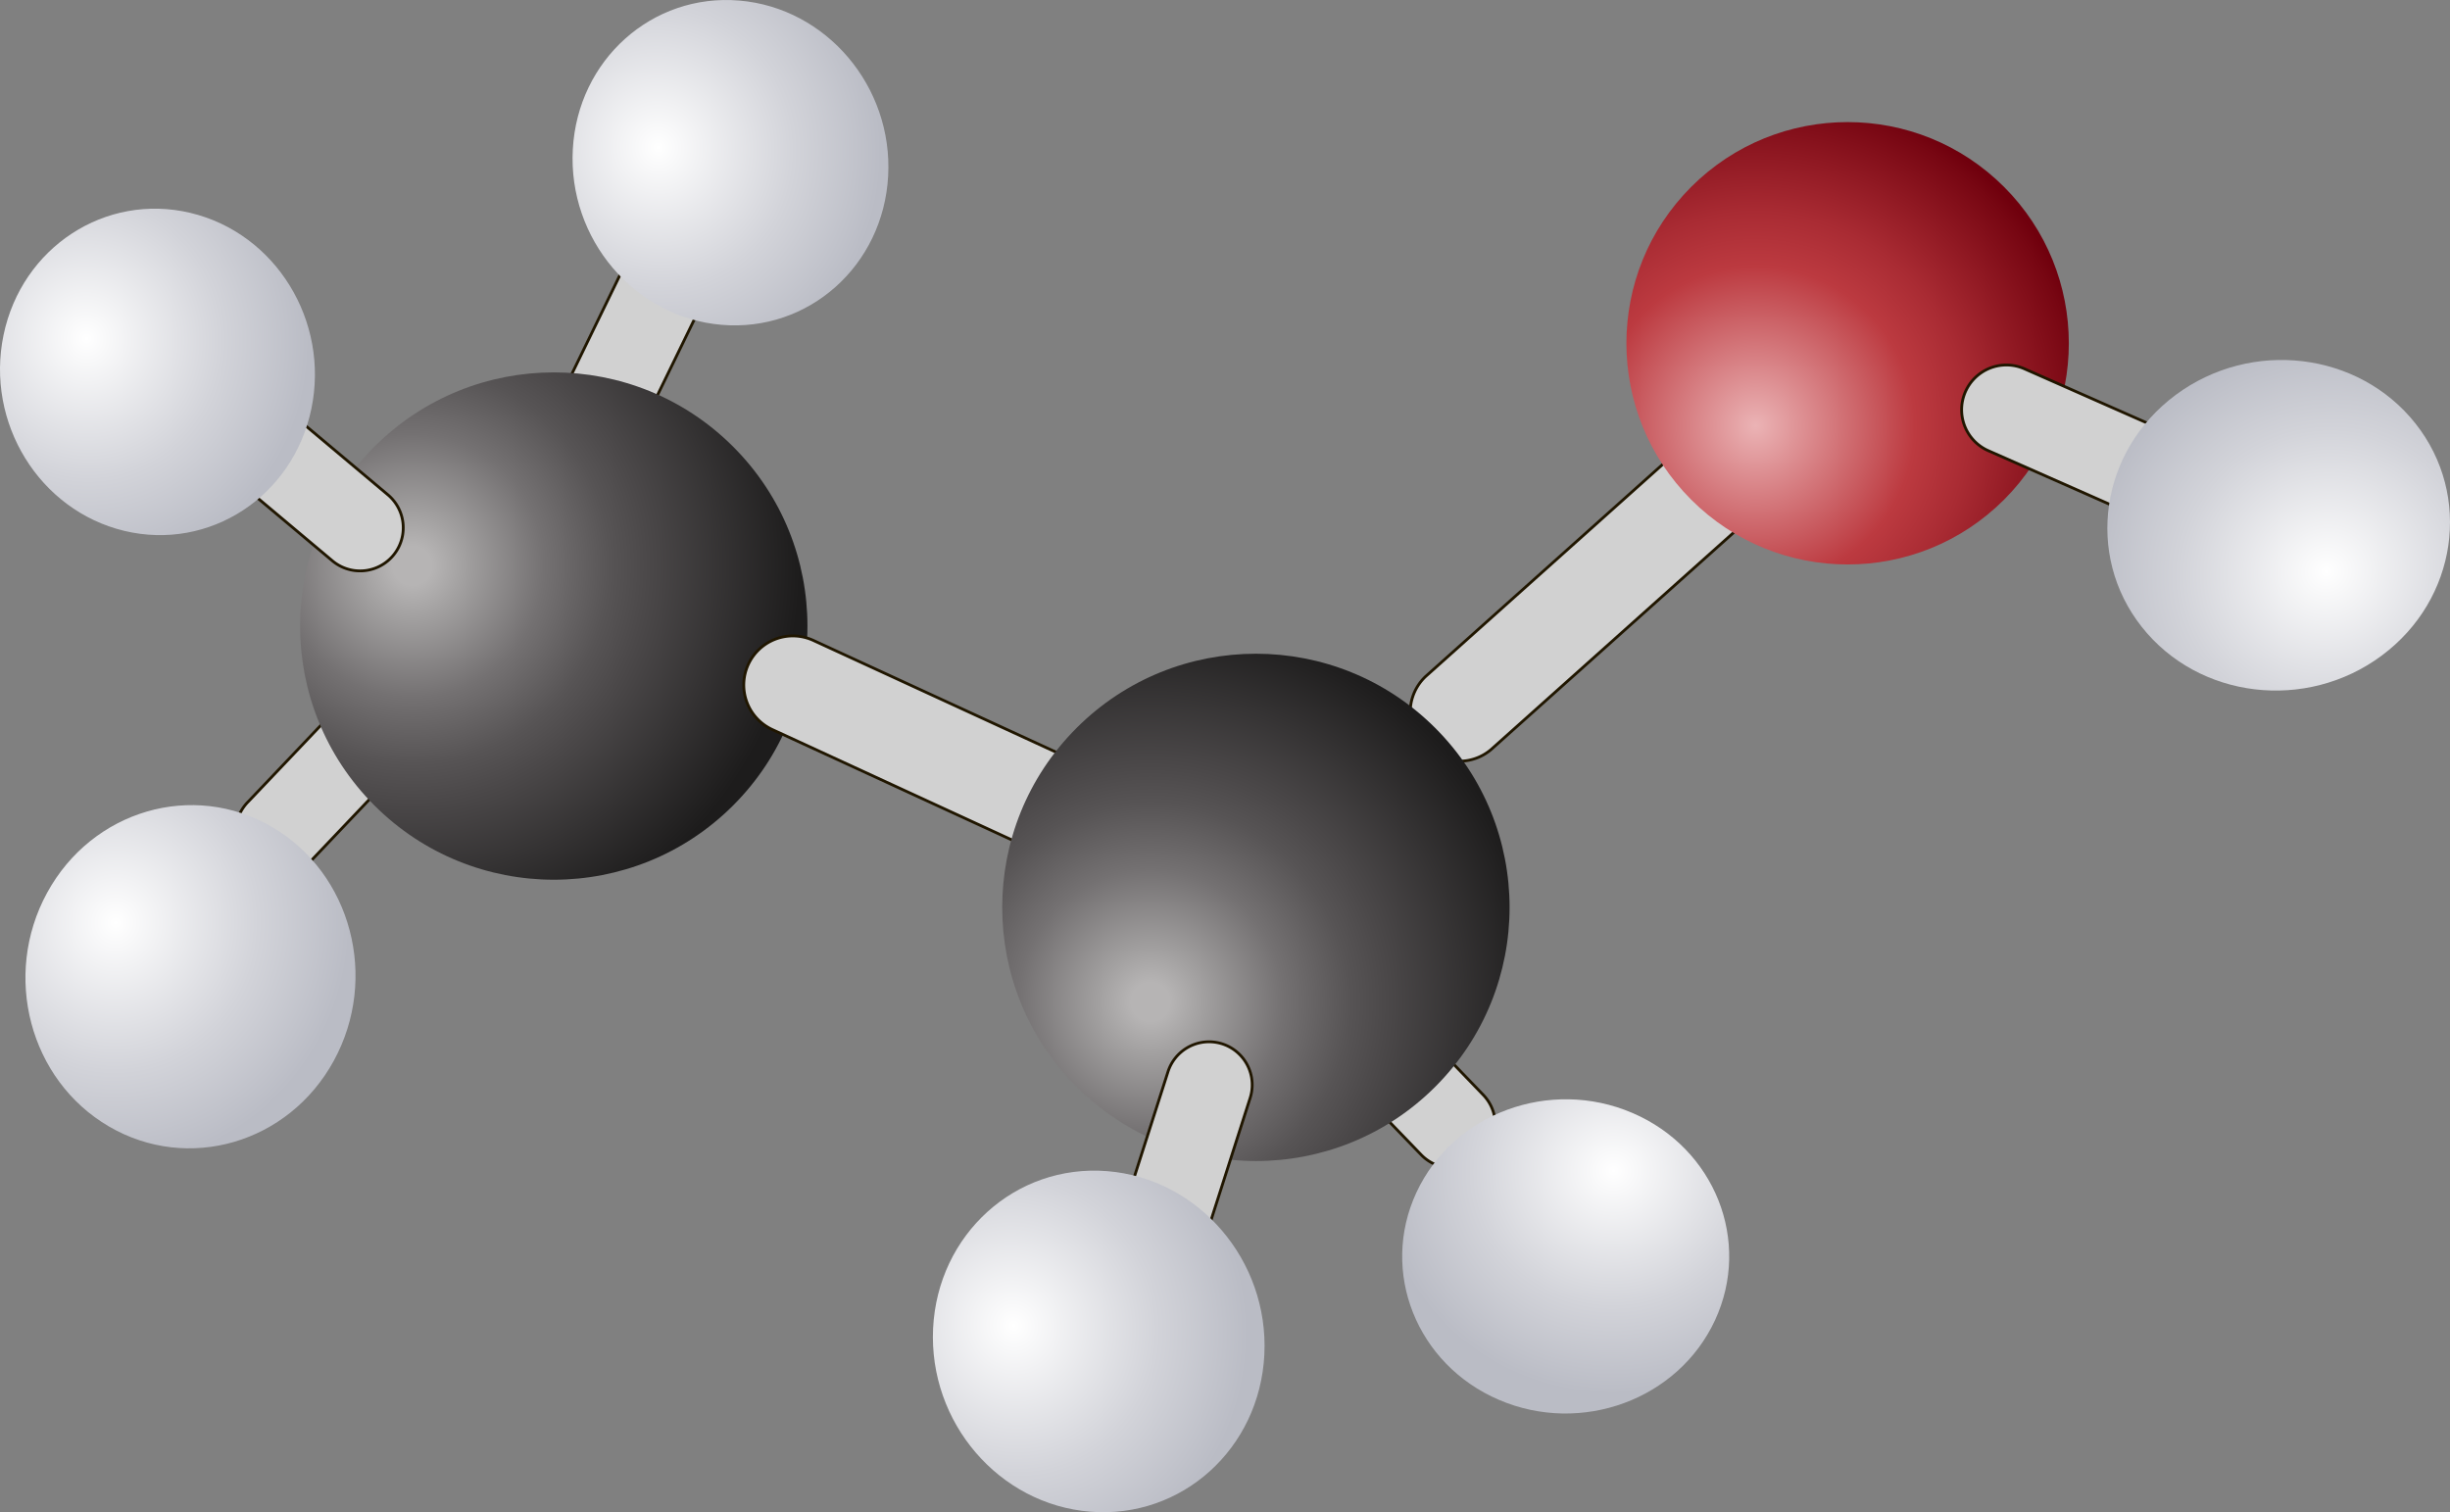
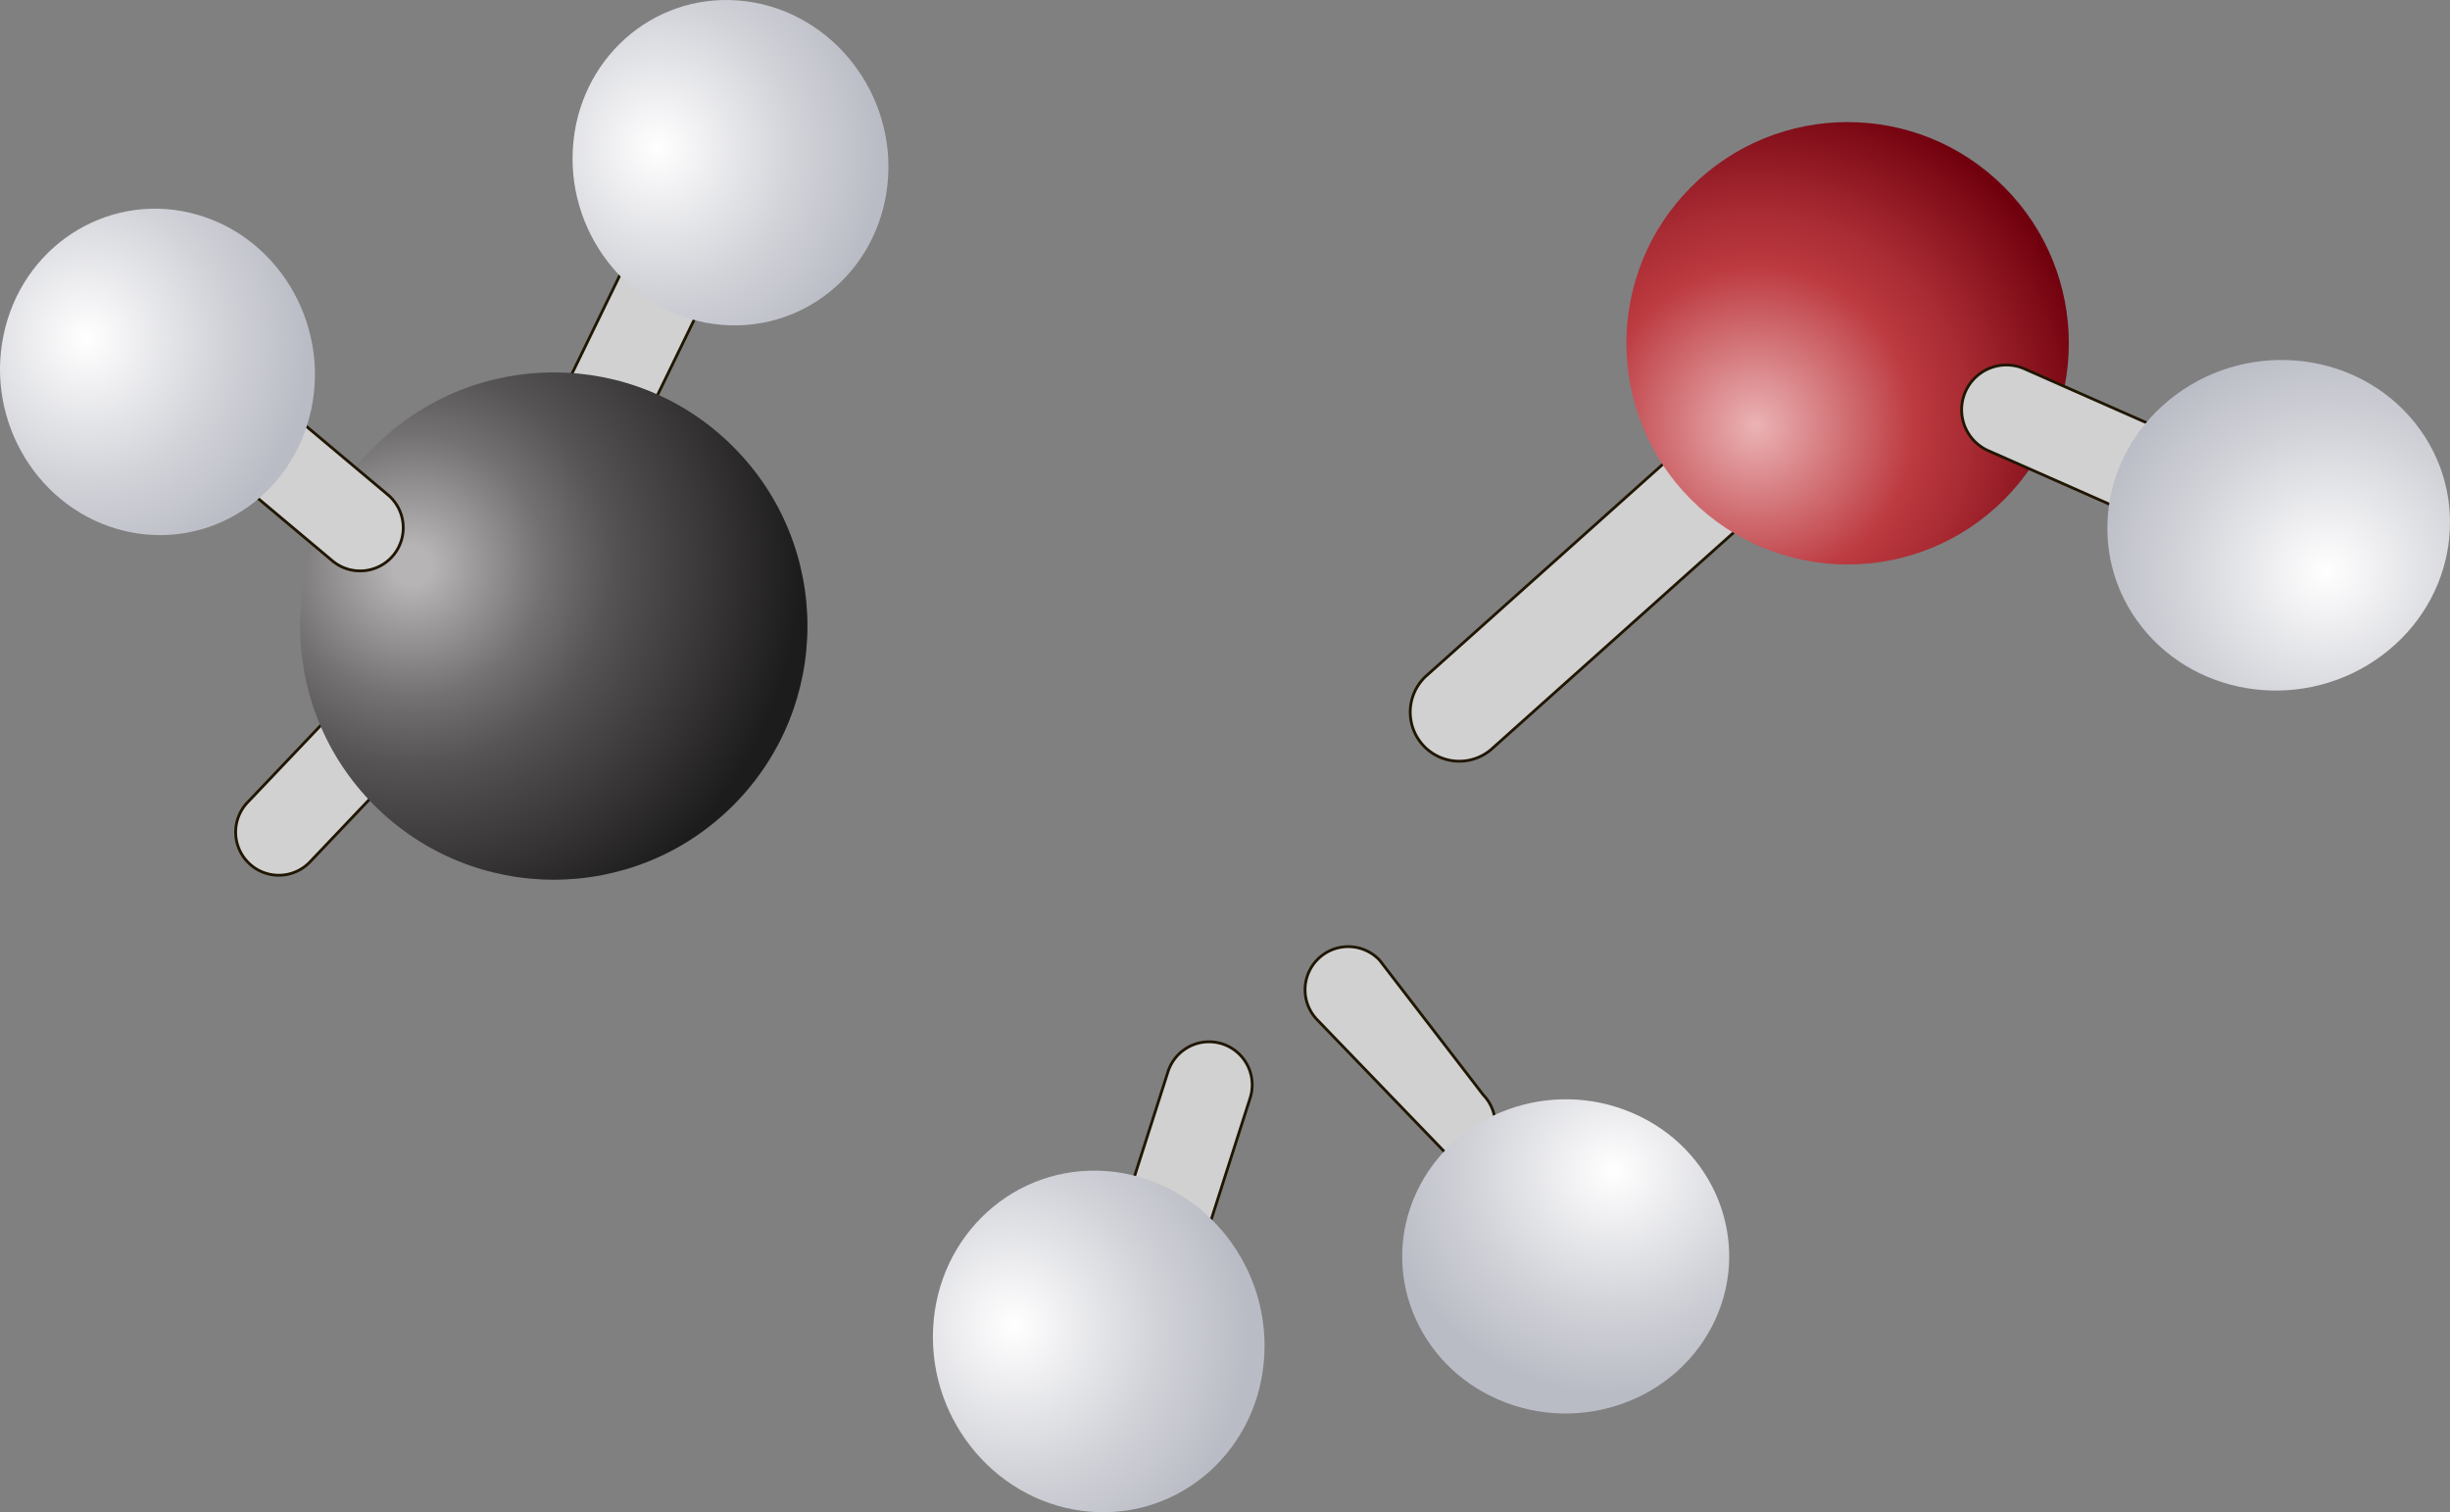
<svg xmlns="http://www.w3.org/2000/svg" xmlns:xlink="http://www.w3.org/1999/xlink" width="1440.93" height="889.48" viewBox="0 0 1440.93 889.48">
  <rect x="0" y="0" width="1440.93" height="889.48" fill="#808080" stroke="none" />
  <defs>
    <style>
      .cls-1 {
        fill: #d1d1d1;
        stroke: #201600;
        stroke-miterlimit: 10;
        stroke-width: 1.65px;
      }

      .cls-2 {
        fill: url(#Безымянный_градиент_9);
      }

      .cls-3 {
        fill: url(#Безымянный_градиент_9-2);
      }

      .cls-4 {
        fill: url(#radial-gradient);
      }

      .cls-5 {
        fill: url(#radial-gradient-2);
      }

      .cls-6 {
        fill: url(#Безымянный_градиент_9-3);
      }

      .cls-7 {
        fill: url(#Безымянный_градиент_9-4);
      }

      .cls-8 {
        fill: url(#radial-gradient-3);
      }

      .cls-9 {
        fill: url(#Безымянный_градиент_9-5);
      }

      .cls-10 {
        fill: url(#Безымянный_градиент_9-6);
      }
    </style>
    <radialGradient id="Безымянный_градиент_9" data-name="Безымянный градиент 9" cx="-1420.08" cy="664.75" r="155.88" gradientTransform="matrix(-0.8, -0.34, 0.36, -0.77, -426.35, 717.69)" gradientUnits="userSpaceOnUse">
      <stop offset="0" stop-color="#fff" />
      <stop offset="0.61" stop-color="#d2d3d9" />
      <stop offset="1" stop-color="#babcc5" />
    </radialGradient>
    <radialGradient id="Безымянный_градиент_9-2" cx="-652.18" cy="1787.92" r="163.68" gradientTransform="matrix(-0.42, 0.76, -0.73, -0.43, 1099.22, 1807.17)" xlink:href="#Безымянный_градиент_9" />
    <radialGradient id="radial-gradient" cx="535.52" cy="1790.99" r="228.69" gradientTransform="matrix(0.36, -0.93, 0.93, 0.36, -1566.4, 137.6)" gradientUnits="userSpaceOnUse">
      <stop offset="0.05" stop-color="#b6b4b4" />
      <stop offset="0.13" stop-color="#a3a1a1" />
      <stop offset="0.34" stop-color="#747172" />
      <stop offset="0.51" stop-color="#575455" />
      <stop offset="0.6" stop-color="#4c494a" />
      <stop offset="1" stop-color="#1d1c1c" />
    </radialGradient>
    <radialGradient id="radial-gradient-2" cx="-507.92" cy="1994.27" r="199.41" gradientTransform="translate(-751.49 1255.12) rotate(-135.2)" gradientUnits="userSpaceOnUse">
      <stop offset="0" stop-color="#ebb3b5" />
      <stop offset="0.47" stop-color="#bc3a40" />
      <stop offset="0.63" stop-color="#a92b33" />
      <stop offset="0.96" stop-color="#770612" />
      <stop offset="1" stop-color="#70000d" />
    </radialGradient>
    <radialGradient id="Безымянный_градиент_9-3" cx="-1662.07" cy="1710.95" r="155.88" gradientTransform="matrix(-0.05, 0.87, -0.84, -0.07, 1741.24, 1652.55)" xlink:href="#Безымянный_градиент_9" />
    <radialGradient id="Безымянный_градиент_9-4" cx="-1172.53" cy="2020.77" r="155.88" gradientTransform="matrix(-0.18, 0.85, -0.82, -0.2, 1496.95, 1600.01)" xlink:href="#Безымянный_градиент_9" />
    <radialGradient id="radial-gradient-3" cx="-150.81" cy="1656.59" r="228.69" gradientTransform="translate(-618.8 1598.39) rotate(-135.2)" xlink:href="#radial-gradient" />
    <radialGradient id="Безымянный_градиент_9-5" cx="-126.57" cy="1421.56" r="163.68" gradientTransform="matrix(-0.04, 0.87, -0.84, -0.07, 1785.34, 989.36)" xlink:href="#Безымянный_градиент_9" />
    <radialGradient id="Безымянный_градиент_9-6" cx="-1898.86" cy="3099.78" r="163.68" gradientTransform="matrix(-0.7, 0.52, 0.52, 0.66, -1572.84, -722.3)" xlink:href="#Безымянный_градиент_9" />
  </defs>
  <g id="Слой_2" data-name="Слой 2">
    <g id="Layer_2" data-name="Layer 2">
-       <path class="cls-1" d="M858.37,686.6a25.34,25.34,0,0,1-22.55-7.4l-83.5-86.6a25.37,25.37,0,1,1,36.53-35.21L872.34,644a25.36,25.36,0,0,1-14,42.61Z" />
+       <path class="cls-1" d="M858.37,686.6l-83.5-86.6a25.37,25.37,0,1,1,36.53-35.21L872.34,644a25.36,25.36,0,0,1-14,42.61Z" />
      <path class="cls-2" d="M833.05,701.39c21.65-46.61,78.51-67.56,127-46.78s70.23,75.4,48.58,122-78.51,67.56-127,46.78S811.4,748,833.05,701.39Z" />
      <path class="cls-1" d="M1030.23,303.6c-.62.67-1.27,1.32-2,1.94L877,440.83a28.86,28.86,0,0,1-38.48-43L989.78,262.51a28.86,28.86,0,0,1,40.45,41.09Z" />
      <path class="cls-1" d="M272,396.52a25.34,25.34,0,0,1-6.41,22.85l-82.89,87.18a25.37,25.37,0,1,1-36.77-34.95l82.9-87.18A25.36,25.36,0,0,1,272,396.52Z" />
-       <path class="cls-3" d="M64,662.53c-46.58-27.26-62.83-88.77-36.3-137.39s85.78-65.93,132.36-38.67,62.83,88.77,36.3,137.38S110.58,689.79,64,662.53Z" />
      <path class="cls-1" d="M418.85,141a25.35,25.35,0,0,1,.79,23.72L367,272.87a25.37,25.37,0,0,1-45.61-22.22L374,142.5a25.37,25.37,0,0,1,44.82-1.5Z" />
      <circle class="cls-4" cx="325.69" cy="368.24" r="149.2" transform="translate(-164.99 338.15) rotate(-45)" />
-       <path class="cls-1" d="M641.15,515.05c-.86-.3-1.72-.64-2.57-1L454.24,429.13a28.86,28.86,0,1,1,24.14-52.44l184.35,84.89a28.86,28.86,0,0,1-21.58,53.47Z" />
      <circle class="cls-5" cx="1086.65" cy="201.91" r="130.1" transform="translate(175.5 827.52) rotate(-45)" />
      <path class="cls-6" d="M424.41,191.06C373.2,186.72,334,140.5,336.89,87.83S383.61-4,434.83.33s90.4,50.56,87.52,103.22S475.63,195.4,424.41,191.06Z" />
      <path class="cls-1" d="M113,208.85a25.33,25.33,0,0,1,23.21,5l92.13,77.35a25.37,25.37,0,0,1-32.62,38.86l-92.13-77.36A25.37,25.37,0,0,1,113,208.85Z" />
      <path class="cls-7" d="M73.14,312.26c-50-12-81.79-63.54-71.06-115.18s60-83.81,110-71.84,81.8,63.54,71.06,115.18S123.12,324.23,73.14,312.26Z" />
-       <circle class="cls-8" cx="738.64" cy="533.71" r="149.2" transform="translate(-161.05 678.62) rotate(-45)" />
      <path class="cls-1" d="M731.06,622.5a25.32,25.32,0,0,1,4.18,23.37L698.57,760.44A25.37,25.37,0,0,1,650.25,745L686.93,630.4a25.37,25.37,0,0,1,44.13-7.9Z" />
      <path class="cls-9" d="M641.28,889.17c-53.8-4.26-95.21-52.56-92.49-107.88s48.54-96.7,102.33-92.44,95.21,52.57,92.49,107.88S695.08,893.44,641.28,889.17Z" />
      <path class="cls-1" d="M1167,263.9c.72.41,1.48.78,2.26,1.13l169.31,74.79a26.32,26.32,0,0,0,21.27-48.16L1190.5,216.87a26.32,26.32,0,0,0-23.53,47Z" />
      <path class="cls-10" d="M1259.66,368.76c33.47,42.34,96.64,49.88,141.1,16.86s53.37-94.12,19.91-136.46-96.64-49.88-141.1-16.85S1226.2,326.42,1259.66,368.76Z" />
    </g>
  </g>
</svg>